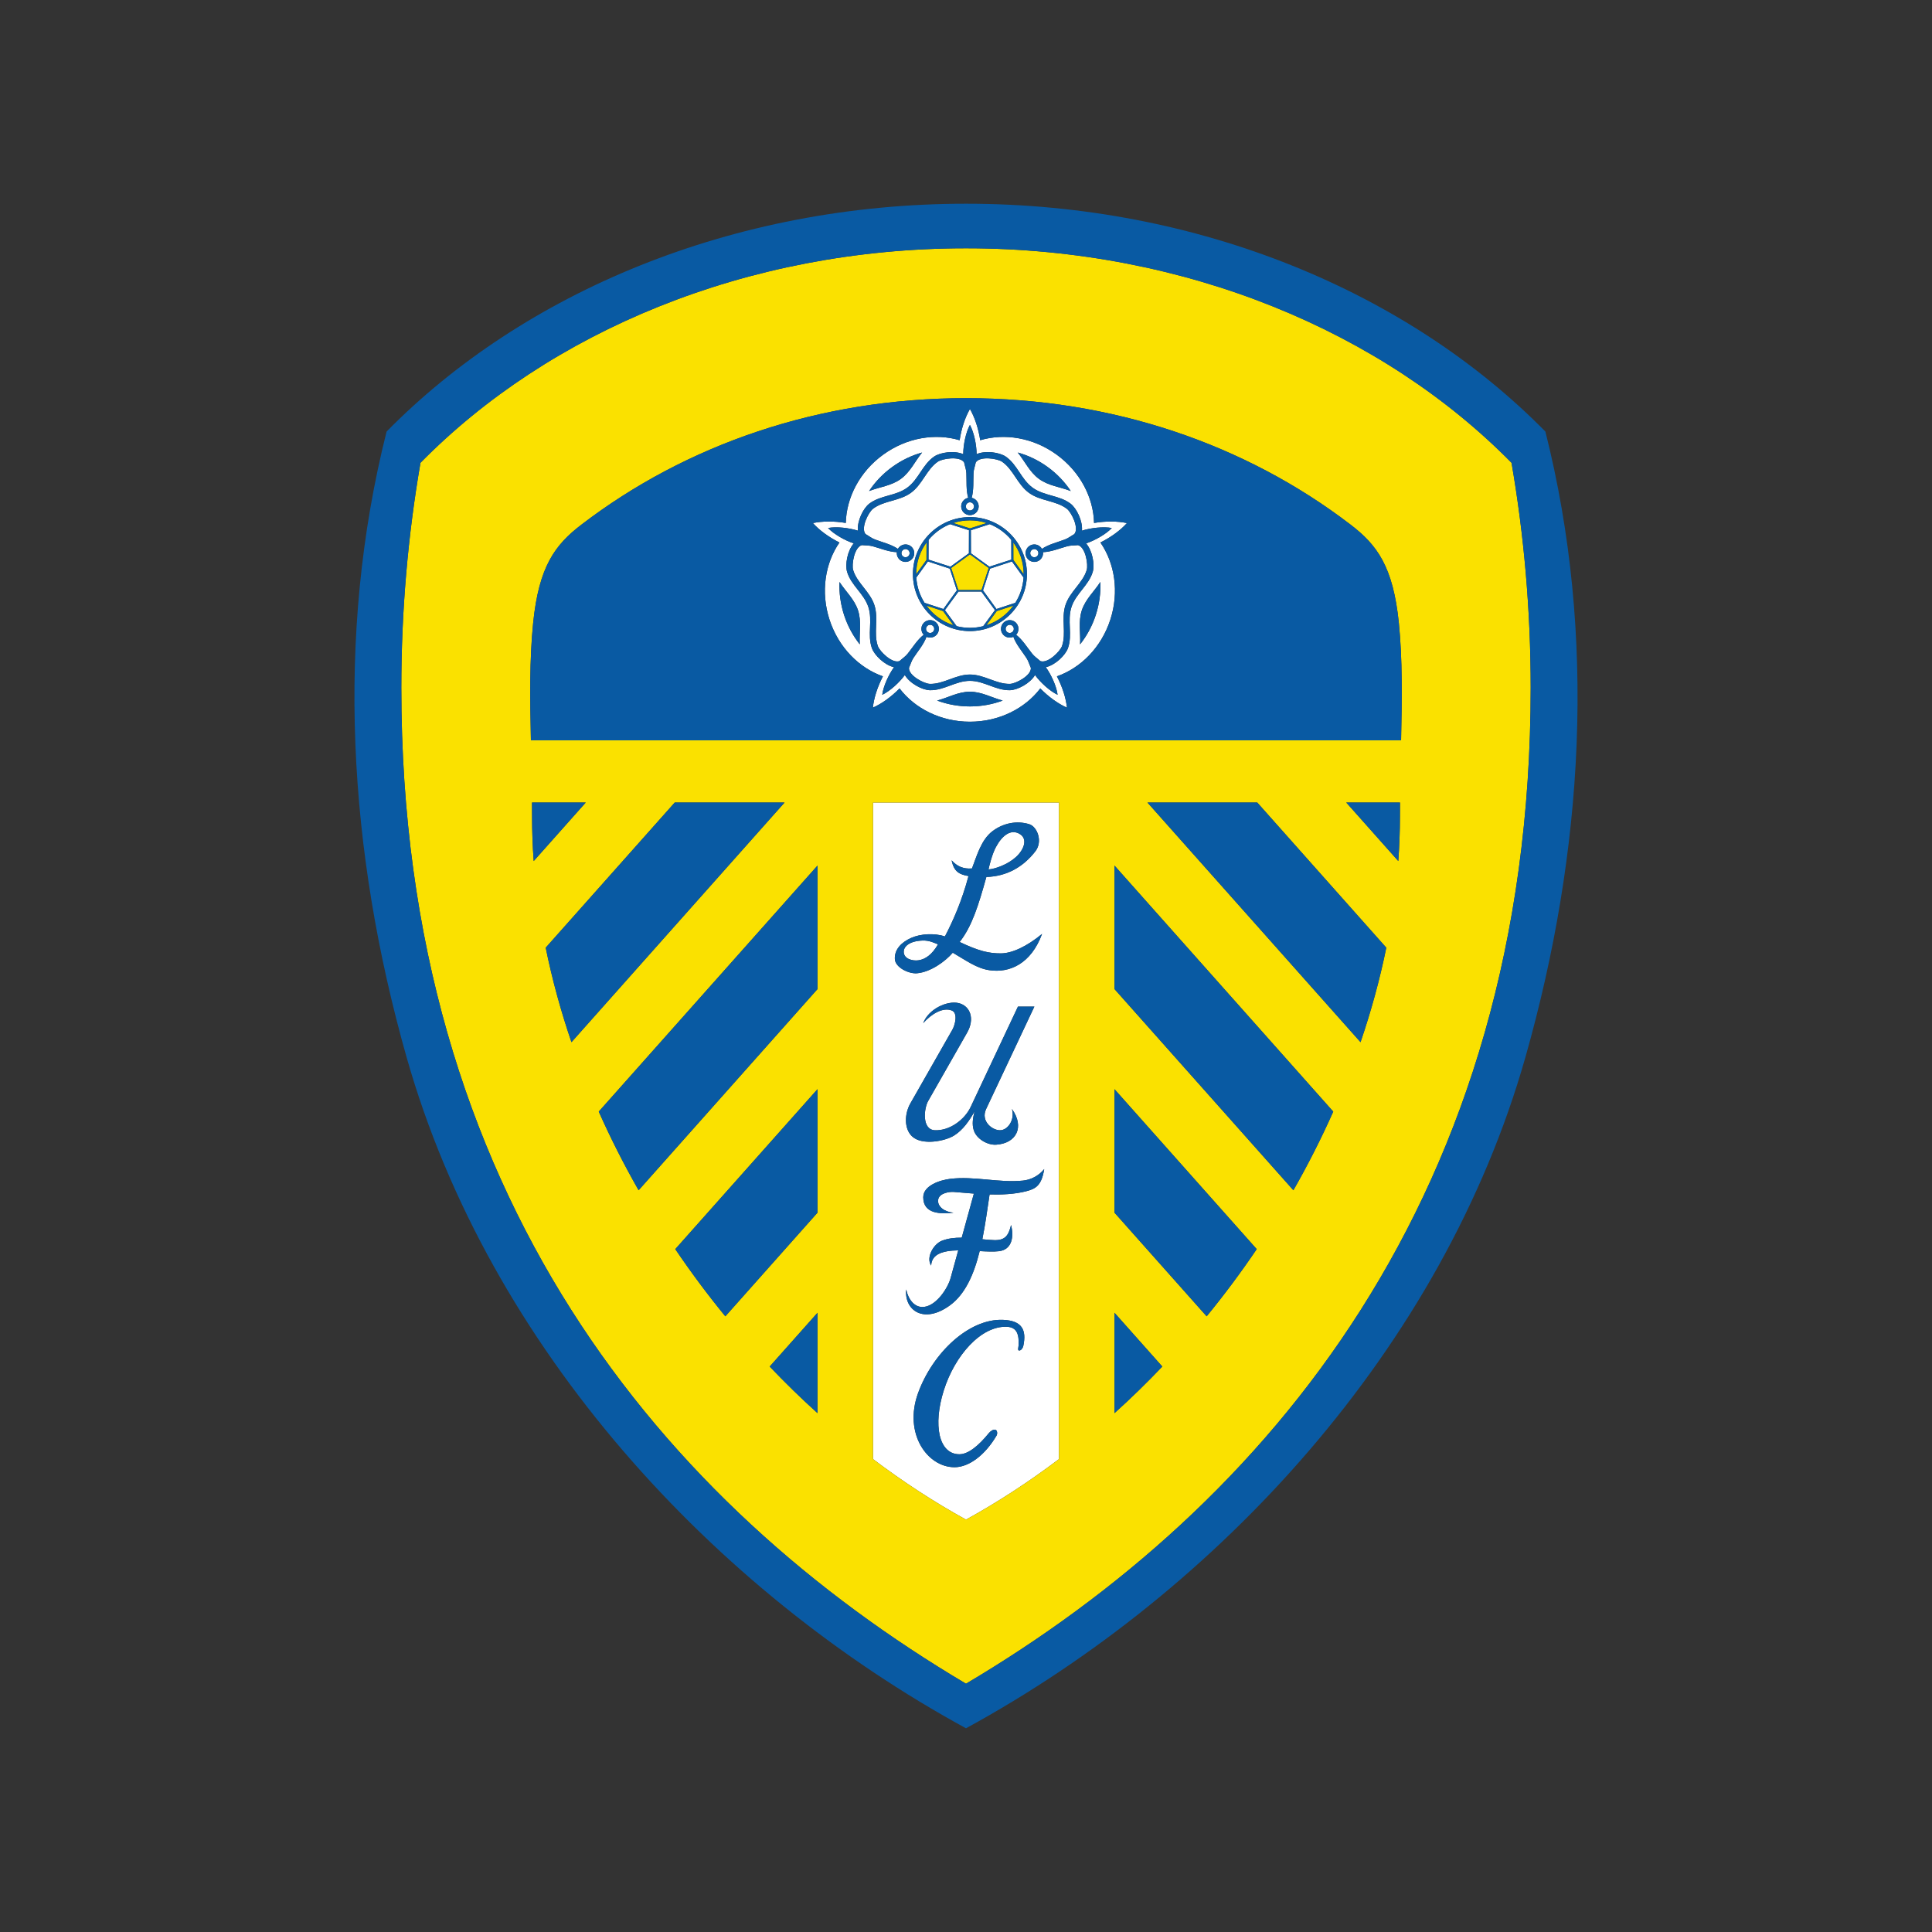
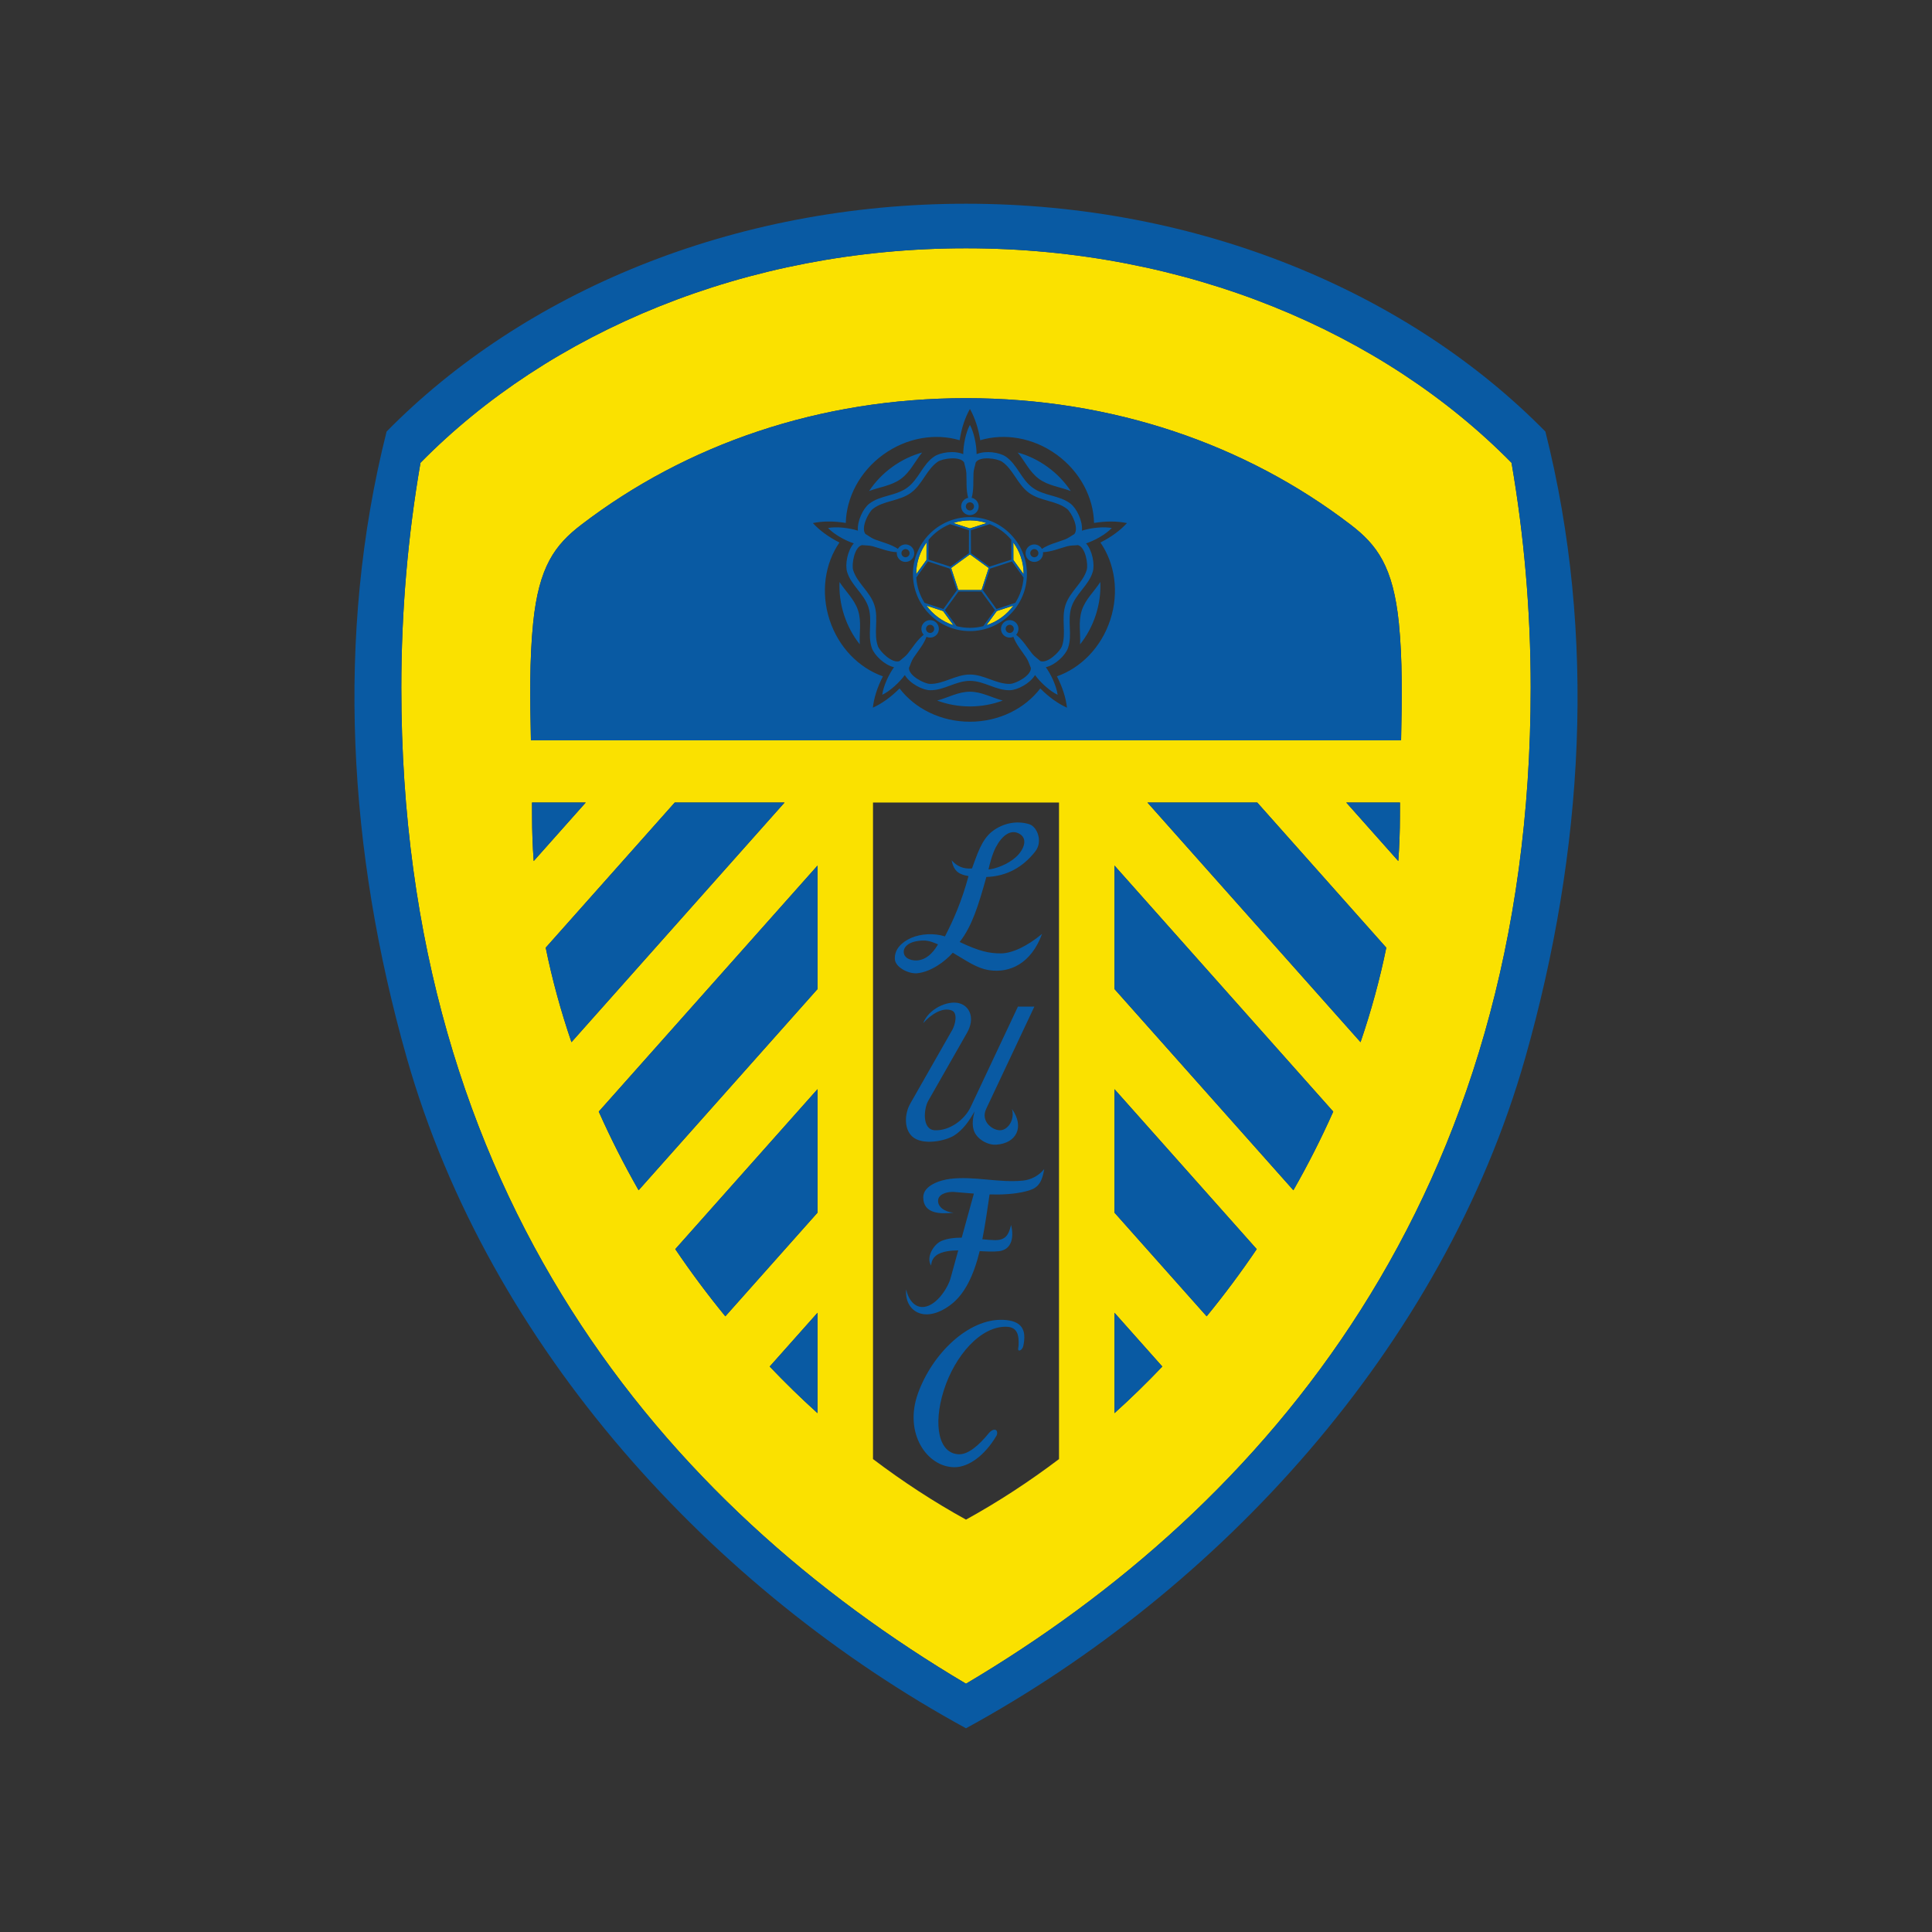
<svg xmlns="http://www.w3.org/2000/svg" version="1.1" id="Layer_1" x="0px" y="0px" viewBox="1540 0 750 750" enable-background="new 1540 0 750 750" xml:space="preserve">
  <rect x="1540" y="0" width="750" height="750" fill="#333333" stroke="none" />
  <g>
-     <path fill-rule="evenodd" clip-rule="evenodd" fill="#FFFFFF" d="M1935.081,175.665c4.032,1.115,7.992,2.986,11.635,5.637   c3.648,2.65,6.651,5.835,8.963,9.324c-4.074-1.587-8.627-2.022-12.319-4.703C1939.671,183.24,1937.85,179.045,1935.081,175.665z    M1932.906,245.409c-0.708,0.512-1.704,0.358-2.215-0.349c-0.513-0.706-0.358-1.703,0.348-2.215   c0.708-0.511,1.704-0.354,2.217,0.354C1933.767,243.9,1933.608,244.898,1932.906,245.409z M1900.144,245.409   c-0.708-0.511-0.865-1.509-0.354-2.215c0.511-0.706,1.509-0.861,2.215-0.349c0.708,0.513,0.865,1.509,0.349,2.215   C1901.843,245.763,1900.85,245.921,1900.144,245.409z M1890.016,214.251c0.273-0.829,1.169-1.287,1.999-1.02   c0.829,0.271,1.291,1.169,1.02,1.999c-0.273,0.828-1.169,1.291-1.998,1.018C1890.207,215.977,1889.75,215.08,1890.016,214.251z    M1943.028,214.251c0.273,0.834-0.186,1.731-1.015,1.997c-0.833,0.273-1.731-0.186-1.997-1.015   c-0.273-0.828,0.186-1.731,1.015-1.997C1941.86,212.963,1942.761,213.421,1943.028,214.251z M1916.523,194.994   c0.875,0,1.586,0.712,1.586,1.586c0,0.875-0.711,1.587-1.586,1.587c-0.87,0-1.586-0.712-1.586-1.587   C1914.937,195.706,1915.653,194.994,1916.523,194.994z M1945.987,259.007c2.08,2.872,4.169,7.44,4.572,10.706   c-2.982-1.395-6.679-4.794-8.763-7.652c-1.939,3.271-6.814,5.812-9.733,5.881c-5.486,0.126-10.009-3.634-15.541-3.634   c-5.528,0-10.049,3.76-15.542,3.634c-2.917-0.068-7.792-2.61-9.727-5.885c-2.089,2.863-5.787,6.261-8.768,7.657   c0.404-3.266,2.493-7.834,4.571-10.701c-3.715-0.834-7.638-4.685-8.603-7.436c-1.818-5.182,0.366-10.647-1.347-15.902   c-1.707-5.261-6.682-8.397-8.26-13.657c-0.837-2.795,0.078-8.219,2.592-11.078c-3.367-1.096-7.744-3.566-9.991-5.971   c3.232-0.625,8.219-0.05,11.591,1.042c-0.354-3.787,2.093-8.712,4.412-10.48c4.368-3.33,10.235-2.94,14.712-6.194   c4.471-3.248,5.917-8.952,10.435-12.075c2.401-1.662,7.839-2.469,11.331-0.956c0.005-3.544,1.002-8.468,2.592-11.35   c1.595,2.881,2.587,7.802,2.596,11.345c3.489-1.509,8.93-0.702,11.328,0.96c4.517,3.122,5.962,8.827,10.435,12.075   c4.476,3.253,10.344,2.864,14.711,6.194c2.32,1.768,4.772,6.693,4.413,10.48c3.371-1.087,8.359-1.662,11.594-1.037   c-2.247,2.406-6.624,4.87-9.99,5.971c2.515,2.855,3.425,8.274,2.591,11.069c-1.576,5.26-6.556,8.395-8.264,13.657   c-1.707,5.26,0.476,10.725-1.341,15.903C1953.63,254.327,1949.702,258.177,1945.987,259.007z M1934.469,246.424   c2.497,1.944,4.264,4.898,6.226,7.345c0.911,1.133,1.961,1.78,3.149,2.85c2.841,1.105,7.697-3.746,8.417-5.804   c1.763-5.02-0.371-10.62,1.345-15.904c1.718-5.282,6.733-8.559,8.261-13.656c0.625-2.084-0.449-8.854-3.394-9.638   c-1.59,0.168-2.823,0.068-4.228,0.454c-3.026,0.825-6.189,2.175-9.351,2.279c0.181,1.572-0.766,3.117-2.324,3.62   c-1.776,0.58-3.703-0.404-4.282-2.18c-0.575-1.776,0.404-3.701,2.184-4.278c1.559-0.507,3.23,0.187,4.005,1.564   c2.619-1.776,5.977-2.541,8.908-3.651c1.359-0.517,2.298-1.314,3.684-2.117c1.93-2.356-1.183-8.477-2.918-9.8   c-4.231-3.226-10.217-2.926-14.711-6.189c-4.49-3.266-6.058-9.052-10.434-12.079c-1.79-1.236-8.559-2.306-10.213,0.249   c-0.331,1.568-0.806,2.71-0.879,4.164c-0.15,3.131,0.159,6.56-0.716,9.596c1.55,0.318,2.724,1.69,2.724,3.33   c0,1.867-1.528,3.394-3.399,3.394c-1.867,0-3.394-1.526-3.394-3.394c0-1.64,1.174-3.012,2.724-3.33   c-0.875-3.036-0.567-6.465-0.716-9.601c-0.073-1.445-0.544-2.587-0.875-4.15c-1.645-2.565-8.432-1.495-10.222-0.259   c-4.376,3.027-5.94,8.813-10.435,12.079c-4.495,3.263-10.48,2.964-14.712,6.189c-1.731,1.323-4.838,7.43-2.922,9.797   c1.391,0.797,2.329,1.603,3.688,2.12c2.936,1.11,6.288,1.876,8.907,3.647c0.779-1.377,2.452-2.066,4.01-1.562   c1.777,0.58,2.755,2.505,2.179,4.281c-0.575,1.776-2.501,2.755-4.281,2.18c-1.559-0.508-2.501-2.048-2.32-3.62   c-3.163-0.104-6.325-1.459-9.352-2.284c-1.4-0.38-2.632-0.285-4.222-0.449c-2.945,0.77-4.028,7.553-3.403,9.638   c1.526,5.097,6.548,8.373,8.264,13.656c1.718,5.283-0.421,10.883,1.341,15.904c0.72,2.058,5.573,6.9,8.414,5.809   c1.188-1.074,2.243-1.721,3.154-2.855c1.966-2.446,3.729-5.401,6.225-7.345c-1.069-1.165-1.214-2.968-0.249-4.291   c1.097-1.514,3.23-1.854,4.744-0.753c1.514,1.097,1.849,3.232,0.753,4.744c-0.965,1.323-2.723,1.745-4.164,1.088   c-1.074,2.976-3.339,5.569-5.062,8.191c-0.792,1.214-1.082,2.415-1.731,3.874c-0.176,3.04,5.94,6.163,8.115,6.212   c5.319,0.126,9.987-3.634,15.542-3.634s10.221,3.76,15.541,3.634c2.179-0.05,8.283-3.163,8.119-6.203   c-0.652-1.464-0.937-2.669-1.735-3.883c-1.721-2.623-3.982-5.215-5.061-8.191c-1.441,0.657-3.199,0.235-4.16-1.088   c-1.101-1.512-0.761-3.647,0.747-4.744c1.514-1.101,3.648-0.761,4.744,0.753C1935.683,243.456,1935.538,245.26,1934.469,246.424z    M1964.709,203.009c-0.231-9.795-5.329-19.845-14.503-26.51c-9.17-6.665-20.303-8.405-29.687-5.6   c-0.716-4.672-2.116-8.844-3.991-12.134c-1.88,3.289-3.28,7.462-3.997,12.134c-9.383-2.805-20.515-1.06-29.69,5.605   c-9.175,6.66-14.273,16.71-14.504,26.5c-4.667-0.765-9.067-0.72-12.778,0.05c2.551,2.805,6.085,5.424,10.313,7.549   c-5.573,8.057-7.354,19.184-3.851,29.972c3.506,10.784,11.485,18.735,20.729,21.979c-2.17,4.2-3.489,8.401-3.906,12.166   c3.458-1.559,7.042-4.11,10.367-7.472c5.945,7.789,15.975,12.923,27.312,12.923c11.34,0,21.372-5.134,27.312-12.918   c3.325,3.363,6.91,5.913,10.366,7.472c-0.416-3.77-1.735-7.966-3.905-12.171c9.243-3.244,17.227-11.195,20.729-21.984   c3.508-10.784,1.721-21.911-3.846-29.967c4.227-2.125,7.761-4.744,10.307-7.544   C1973.775,202.288,1969.375,202.239,1964.709,203.009z M1967.146,225.926c0.187,4.183-0.371,8.523-1.766,12.809   c-1.391,4.29-3.494,8.129-6.099,11.404c0.249-4.367-0.744-8.83,0.666-13.166C1961.355,232.632,1964.785,229.605,1967.146,225.926z    M1929.254,271.956c-3.923,1.467-8.223,2.279-12.731,2.279c-4.509,0-8.808-0.812-12.728-2.279c4.233-1.11,8.165-3.435,12.728-3.435   C1921.085,268.521,1925.022,270.846,1929.254,271.956z M1873.769,250.139c-2.61-3.276-4.707-7.114-6.102-11.4   c-1.391-4.286-1.949-8.631-1.768-12.814c2.365,3.679,5.79,6.71,7.199,11.047C1874.507,241.314,1873.516,245.772,1873.769,250.139z    M1916.523,200.734c12.188,0,22.129,9.942,22.129,22.13c0,12.182-9.94,22.124-22.129,22.124c-12.184,0-22.124-9.942-22.124-22.124   C1894.399,210.676,1904.339,200.734,1916.523,200.734z M1877.371,190.627c2.306-3.489,5.31-6.674,8.958-9.324   c3.647-2.647,7.602-4.522,11.635-5.637c-2.769,3.385-4.59,7.58-8.278,10.263C1885.994,188.605,1881.445,189.04,1877.371,190.627z    M1900.47,209.57c2.215-2.674,5.079-4.785,8.35-6.09l7.335,2.356l-0.031,8.944l-7.168,5.206l-8.513-2.736L1900.47,209.57z    M1921.683,243.075c-1.649,0.422-3.38,0.648-5.16,0.648c-1.776,0-3.508-0.226-5.156-0.648l-4.554-6.221l5.282-7.218h8.858   l5.283,7.218L1921.683,243.075z M1937.342,224.205c-0.231,3.592-1.377,6.941-3.208,9.819l-7.303,2.396l-5.234-7.249l2.736-8.428   l8.5-2.791L1937.342,224.205z M1924.224,203.481c3.272,1.305,6.136,3.416,8.356,6.085l0.022,7.684l-8.514,2.736l-7.167-5.206   l-0.032-8.944L1924.224,203.481z M1911.453,229.17l-5.234,7.254l-7.304-2.401c-1.835-2.878-2.981-6.226-3.207-9.819l4.507-6.253   l8.495,2.791L1911.453,229.17z M1904.135,366.601c-2.41,4.164-5.025,5.746-7.416,6.163c-2.329,0.404-6.049-0.466-5.887-3.458   c0.109-1.952,2.266-3.991,7.286-4.191C1900.805,365.011,1902.871,366.103,1904.135,366.601z M1936.056,323.876   c2.908,1.921,1.49,5.94-1.659,8.821c-3.154,2.886-8.038,4.63-10.661,4.816c0.376-1.731,1.4-5.895,2.841-8.617   C1928.969,324.356,1932.507,321.528,1936.056,323.876z M1912.254,389.428c-4.44-1.132-11.803,2.225-13.874,7.762   c3.163-3.579,7.698-6.326,11.15-4.894c2.429,1.01,1.188,5.659,0.2,7.399l-16.306,28.608c-2.37,4.155-2.452,9.845,0.571,12.764   c3.883,3.756,12.935,1.911,16.398-0.268c3.461-2.179,5.904-5.736,7.92-9.356c-0.644,2.582-1.033,4.979-0.304,7.304   c1.051,3.348,5.288,5.849,8.74,5.617c7.748-0.525,11.119-6.801,6.08-13.877c1.174,3.968-1.308,7.847-4.146,8.241   c-3.067,0.426-8.187-3.299-5.876-8.201l18.735-39.772h-6.375l-18.337,38.929c-2.406,5.111-8.314,9.36-13.959,9.075   c-5.051-0.258-4.236-8.422-2.551-11.376l15.088-26.47C1918.553,395.4,1916.568,390.529,1912.254,389.428z M1924.153,463.681   c-0.839,5.55-1.635,11.571-2.809,17.389c1.681,0.172,3.29,0.321,4.766,0.349c4.159,0.072,5.419-1.889,6.38-5.873   c1.138,4.409,0.472,9.569-4.725,10.172c-2.021,0.235-4.644,0.122-7.454-0.036c-1.127,4.567-2.573,8.885-4.548,12.595   c-1.808,3.399-4.06,6.289-6.919,8.395c-10.172,7.48-17.824,2.066-17.068-6.099c0.942,4.242,3.498,7.223,7.023,6.756   c4.834-0.634,9.147-7.287,10.216-11.161l2.973-10.783c-1.514,0.022-2.959,0.122-4.264,0.348c-3.548,0.608-6.085,2.13-6.244,5.551   c-2.125-3.118,0.943-8.356,4.136-9.616c2.393-0.942,5.039-1.227,7.726-1.209l4.712-17.105c-2.677-0.195-5.305-0.438-7.802-0.647   c-1.6-0.136-5.709,0.399-6.063,3.062c-0.349,2.66,2.491,4.703,5.954,4.998c-4.775,0.539-11.744,0.616-11.739-5.99   c0.005-4.608,6.592-6.674,10.425-7.145c9.37-1.16,18.872,1.612,28.268,0.675c3.118-0.313,6.103-1.84,8.264-4.473   c-1.02,6.371-3.24,7.658-7.077,8.627C1933.907,463.572,1929.042,463.812,1924.153,463.681z M1910.546,569.572   c5.506,0,11.749-4.549,16.312-12.274c0.38-0.648,0.34-1.985-0.371-2.22c-0.907-0.304-1.989,0.49-2.592,1.232   c-4.032,4.97-8.046,8.233-11.459,8.233c-8.015,0-10.33-11.309-6.052-24.821c4.272-13.506,14.444-25.105,24.498-24.67   c4.036,0.176,4.752,3.23,4.526,7.313c-0.036,0.633-0.444,1.857,0.19,1.898c0.803,0.055,1.478-0.982,1.645-1.771   c1.333-6.239-0.499-9.85-7.911-10.131c-13.253-0.503-27.331,12.907-32.967,28.521   C1890.732,556.5,1899.975,569.572,1910.546,569.572z M1909.428,333.97c2.038,2.328,4.616,3.461,7.897,3.157   c1.93-5.079,3.603-11.124,7.898-14.416c4.1-3.145,9.456-4.292,14.385-2.737c2.995,0.948,5.324,6.634,2.306,10.522   c-4.788,6.166-11.164,9.7-19.011,9.945c-3.09,11.114-5.591,19.151-10.363,25.237c7.503,3.57,11.423,4.445,16.008,4.426   c4.3-0.014,10.09-2.683,15.985-7.571c-4.304,11.657-12.636,15.269-20.493,14.091c-4.97-0.747-8.926-3.729-14.181-6.783   c-3.049,3.521-8.614,7.481-13.842,7.979c-3.23,0.304-8.464-2.256-8.636-5.496c-0.209-3.883,2.722-6.601,6.271-8.201   c3.706-1.668,9.108-1.953,13.172-0.612c3.352-6.437,6.578-13.855,9.152-23.415C1912.625,339.485,1910.329,338.578,1909.428,333.97z    M1951.107,566.409c-11.535,8.727-23.597,16.615-36.107,23.507c-12.505-6.892-24.57-14.78-36.102-23.507V311.542h72.209V566.409z" />
    <path fill-rule="evenodd" clip-rule="evenodd" fill="#FAE100" d="M1972.643,548.58v-38.961l18.563,20.874   C1985.233,536.764,1979.044,542.804,1972.643,548.58z M2008.422,510.992l-35.78-40.243v-47.933l55.213,62.096   C2021.784,493.883,2015.301,502.597,2008.422,510.992z M2042.087,462.053l-69.445-78.104v-47.937l84.921,95.511   C2052.952,441.887,2047.778,452.091,2042.087,462.053z M2068.157,404.571l-82.715-93.028h42.622l50.093,56.346   C2075.656,380.177,2072.3,392.441,2068.157,404.571z M1747.181,334.26c-0.418-5.777-0.63-11.532-0.63-17.263   c0-1.83-0.005-3.648-0.023-5.455h20.852L1747.181,334.26z M1761.842,404.571c-4.146-12.129-7.498-24.394-10-36.682l50.094-56.346   h42.622L1761.842,404.571z M1787.909,462.053c-5.686-9.962-10.86-20.166-15.473-30.529l84.923-95.511v47.937L1787.909,462.053z    M1821.577,510.992c-6.877-8.395-13.366-17.109-19.433-26.081l55.214-62.096v47.933L1821.577,510.992z M1857.358,548.58   c-6.403-5.776-12.595-11.816-18.563-18.088l18.563-20.874V548.58z M2082.82,334.26l-20.198-22.718h20.85   c-0.017,1.807-0.022,3.625-0.022,5.455C2083.45,322.729,2083.236,328.483,2082.82,334.26z M1746.097,287.406h337.806   c0.348-16.225,0.552-31.427-0.862-45.503c-2.22-22.038-8.509-30.398-18.726-38.219c-40.733-31.181-92.462-49.114-149.316-49.114   c-56.853,0-108.582,17.933-149.315,49.114c-10.218,7.821-16.502,16.181-18.722,38.219   C1745.545,255.979,1745.748,271.181,1746.097,287.406z M1951.107,566.409c-11.535,8.727-23.597,16.615-36.107,23.507   c-12.505-6.892-24.57-14.78-36.102-23.507V311.542h72.209V566.409z M1916.523,215.197l3.647,2.646l3.643,2.652l-2.781,8.572h-9.013   l-1.391-4.286l-1.395-4.286l3.647-2.652L1916.523,215.197z M1895.662,222.917c0-0.017,0-0.036,0-0.053   c0-4.586,1.496-8.832,4.019-12.283l-0.022,6.801L1895.662,222.917z M1910.125,242.718c-4.25-1.378-7.911-4.087-10.484-7.63   l6.461,2.12L1910.125,242.718z M1933.409,235.088c-2.573,3.547-6.238,6.252-10.489,7.63l4.024-5.51L1933.409,235.088z    M1916.523,201.998c2.27,0,4.454,0.368,6.501,1.043l-6.497,2.092l-6.498-2.092C1912.073,202.366,1914.257,201.998,1916.523,201.998   z M1933.387,217.386l-0.019-6.805c2.524,3.447,4.019,7.697,4.019,12.283c0,0.017,0,0.041,0,0.058L1933.387,217.386z M1915,653.616   c-116.53-69.069-219.209-189.31-219.209-386.622c0-29.966,2.578-59.187,7.435-87.336c49.876-50.715,126.318-83.273,211.774-83.273   c85.457,0,161.898,32.559,211.774,83.273c4.858,28.15,7.436,57.37,7.436,87.336C2134.209,464.306,2031.53,584.547,1915,653.616z" />
    <path fill-rule="evenodd" clip-rule="evenodd" fill="#095AA3" d="M1972.643,548.58v-38.961l18.563,20.874   C1985.233,536.764,1979.044,542.804,1972.643,548.58z M2008.422,510.992l-35.78-40.243v-47.933l55.213,62.096   C2021.784,493.883,2015.301,502.597,2008.422,510.992z M2042.087,462.053l-69.445-78.104v-47.937l84.921,95.511   C2052.952,441.887,2047.778,452.091,2042.087,462.053z M2068.157,404.571l-82.715-93.028h42.622l50.093,56.346   C2075.656,380.177,2072.3,392.441,2068.157,404.571z M1747.181,334.26c-0.418-5.777-0.63-11.532-0.63-17.263   c0-1.83-0.005-3.648-0.023-5.455h20.852L1747.181,334.26z M1761.842,404.571c-4.146-12.129-7.498-24.394-10-36.682l50.094-56.346   h42.622L1761.842,404.571z M1787.909,462.053c-5.686-9.962-10.86-20.166-15.473-30.529l84.923-95.511v47.937L1787.909,462.053z    M1821.577,510.992c-6.877-8.395-13.366-17.109-19.433-26.081l55.214-62.096v47.933L1821.577,510.992z M1857.358,548.58   c-6.403-5.776-12.595-11.816-18.563-18.088l18.563-20.874V548.58z M2082.82,334.26l-20.198-22.718h20.85   c-0.017,1.807-0.022,3.625-0.022,5.455C2083.45,322.729,2083.236,328.483,2082.82,334.26z M1746.097,287.406h337.806   c0.348-16.225,0.552-31.427-0.862-45.503c-2.22-22.038-8.509-30.398-18.726-38.219c-40.733-31.181-92.462-49.114-149.316-49.114   c-56.853,0-108.582,17.933-149.315,49.114c-10.218,7.821-16.502,16.181-18.722,38.219   C1745.545,255.979,1745.748,271.181,1746.097,287.406z M1915,653.616c-116.53-69.069-219.209-189.31-219.209-386.622   c0-29.966,2.578-59.187,7.435-87.336c49.876-50.715,126.318-83.273,211.774-83.273c85.457,0,161.898,32.559,211.774,83.273   c4.858,28.15,7.436,57.37,7.436,87.336C2134.209,464.306,2031.53,584.547,1915,653.616z M1935.081,175.665   c4.032,1.115,7.992,2.986,11.635,5.637c3.648,2.65,6.651,5.835,8.963,9.324c-4.074-1.587-8.627-2.022-12.319-4.703   C1939.671,183.24,1937.85,179.045,1935.081,175.665z M1932.906,245.409c-0.708,0.512-1.704,0.358-2.215-0.349   c-0.513-0.706-0.358-1.703,0.348-2.215c0.708-0.511,1.704-0.354,2.217,0.354C1933.767,243.9,1933.608,244.898,1932.906,245.409z    M1900.144,245.409c-0.708-0.511-0.865-1.509-0.354-2.215c0.511-0.706,1.509-0.861,2.215-0.349   c0.708,0.513,0.865,1.509,0.349,2.215C1901.843,245.763,1900.85,245.921,1900.144,245.409z M1890.016,214.251   c0.273-0.829,1.169-1.287,1.999-1.02c0.829,0.271,1.291,1.169,1.02,1.999c-0.273,0.828-1.169,1.291-1.998,1.018   C1890.207,215.977,1889.75,215.08,1890.016,214.251z M1943.028,214.251c0.273,0.834-0.186,1.731-1.015,1.997   c-0.833,0.273-1.731-0.186-1.997-1.015c-0.273-0.828,0.186-1.731,1.015-1.997C1941.86,212.963,1942.761,213.421,1943.028,214.251z    M1916.523,194.994c0.875,0,1.586,0.712,1.586,1.586c0,0.875-0.711,1.587-1.586,1.587c-0.87,0-1.586-0.712-1.586-1.587   C1914.937,195.706,1915.653,194.994,1916.523,194.994z M1945.987,259.007c2.08,2.872,4.169,7.44,4.572,10.706   c-2.982-1.395-6.679-4.794-8.763-7.652c-1.939,3.271-6.814,5.812-9.733,5.881c-5.486,0.126-10.009-3.634-15.541-3.634   c-5.528,0-10.049,3.76-15.542,3.634c-2.917-0.068-7.792-2.61-9.727-5.885c-2.089,2.863-5.787,6.261-8.768,7.657   c0.404-3.266,2.493-7.834,4.571-10.701c-3.715-0.834-7.638-4.685-8.603-7.436c-1.818-5.182,0.366-10.647-1.347-15.902   c-1.707-5.261-6.682-8.397-8.26-13.657c-0.837-2.795,0.078-8.219,2.592-11.078c-3.367-1.096-7.744-3.566-9.991-5.971   c3.232-0.625,8.219-0.05,11.591,1.042c-0.354-3.787,2.093-8.712,4.412-10.48c4.368-3.33,10.235-2.94,14.712-6.194   c4.471-3.248,5.917-8.952,10.435-12.075c2.401-1.662,7.839-2.469,11.331-0.956c0.005-3.544,1.002-8.468,2.592-11.35   c1.595,2.881,2.587,7.802,2.596,11.345c3.489-1.509,8.93-0.702,11.328,0.96c4.517,3.122,5.962,8.827,10.435,12.075   c4.476,3.253,10.344,2.864,14.711,6.194c2.32,1.768,4.772,6.693,4.413,10.48c3.371-1.087,8.359-1.662,11.594-1.037   c-2.247,2.406-6.624,4.87-9.99,5.971c2.515,2.855,3.425,8.274,2.591,11.069c-1.576,5.26-6.556,8.395-8.264,13.657   c-1.707,5.26,0.476,10.725-1.341,15.903C1953.63,254.327,1949.702,258.177,1945.987,259.007z M1934.469,246.424   c2.497,1.944,4.264,4.898,6.226,7.345c0.911,1.133,1.961,1.78,3.149,2.85c2.841,1.105,7.697-3.746,8.417-5.804   c1.763-5.02-0.371-10.62,1.345-15.904c1.718-5.282,6.733-8.559,8.261-13.656c0.625-2.084-0.449-8.854-3.394-9.638   c-1.59,0.168-2.823,0.068-4.228,0.454c-3.026,0.825-6.189,2.175-9.351,2.279c0.181,1.572-0.766,3.117-2.324,3.62   c-1.776,0.58-3.703-0.404-4.282-2.18c-0.575-1.776,0.404-3.701,2.184-4.278c1.559-0.507,3.23,0.187,4.005,1.564   c2.619-1.776,5.977-2.541,8.908-3.651c1.359-0.517,2.298-1.314,3.684-2.117c1.93-2.356-1.183-8.477-2.918-9.8   c-4.231-3.226-10.217-2.926-14.711-6.189c-4.49-3.266-6.058-9.052-10.434-12.079c-1.79-1.236-8.559-2.306-10.213,0.249   c-0.331,1.568-0.806,2.71-0.879,4.164c-0.15,3.131,0.159,6.56-0.716,9.596c1.55,0.318,2.724,1.69,2.724,3.33   c0,1.867-1.528,3.394-3.399,3.394c-1.867,0-3.394-1.526-3.394-3.394c0-1.64,1.174-3.012,2.724-3.33   c-0.875-3.036-0.567-6.465-0.716-9.601c-0.073-1.445-0.544-2.587-0.875-4.15c-1.645-2.565-8.432-1.495-10.222-0.259   c-4.376,3.027-5.94,8.813-10.435,12.079c-4.495,3.263-10.48,2.964-14.712,6.189c-1.731,1.323-4.838,7.43-2.922,9.797   c1.391,0.797,2.329,1.603,3.688,2.12c2.936,1.11,6.288,1.876,8.907,3.647c0.779-1.377,2.452-2.066,4.01-1.562   c1.777,0.58,2.755,2.505,2.179,4.281c-0.575,1.776-2.501,2.755-4.281,2.18c-1.559-0.508-2.501-2.048-2.32-3.62   c-3.163-0.104-6.325-1.459-9.352-2.284c-1.4-0.38-2.632-0.285-4.222-0.449c-2.945,0.77-4.028,7.553-3.403,9.638   c1.526,5.097,6.548,8.373,8.264,13.656c1.718,5.283-0.421,10.883,1.341,15.904c0.72,2.058,5.573,6.9,8.414,5.809   c1.188-1.074,2.243-1.721,3.154-2.855c1.966-2.446,3.729-5.401,6.225-7.345c-1.069-1.165-1.214-2.968-0.249-4.291   c1.097-1.514,3.23-1.854,4.744-0.753c1.514,1.097,1.849,3.232,0.753,4.744c-0.965,1.323-2.723,1.745-4.164,1.088   c-1.074,2.976-3.339,5.569-5.062,8.191c-0.792,1.214-1.082,2.415-1.731,3.874c-0.176,3.04,5.94,6.163,8.115,6.212   c5.319,0.126,9.987-3.634,15.542-3.634s10.221,3.76,15.541,3.634c2.179-0.05,8.283-3.163,8.119-6.203   c-0.652-1.464-0.937-2.669-1.735-3.883c-1.721-2.623-3.982-5.215-5.061-8.191c-1.441,0.657-3.199,0.235-4.16-1.088   c-1.101-1.512-0.761-3.647,0.747-4.744c1.514-1.101,3.648-0.761,4.744,0.753C1935.683,243.456,1935.538,245.26,1934.469,246.424z    M1964.709,203.009c-0.231-9.795-5.329-19.845-14.503-26.51c-9.17-6.665-20.303-8.405-29.687-5.6   c-0.716-4.672-2.116-8.844-3.991-12.134c-1.88,3.289-3.28,7.462-3.997,12.134c-9.383-2.805-20.515-1.06-29.69,5.605   c-9.175,6.66-14.273,16.71-14.504,26.5c-4.667-0.765-9.067-0.72-12.778,0.05c2.551,2.805,6.085,5.424,10.313,7.549   c-5.573,8.057-7.354,19.184-3.851,29.972c3.506,10.784,11.485,18.735,20.729,21.979c-2.17,4.2-3.489,8.401-3.906,12.166   c3.458-1.559,7.042-4.11,10.367-7.472c5.945,7.789,15.975,12.923,27.312,12.923c11.34,0,21.372-5.134,27.312-12.918   c3.325,3.363,6.91,5.913,10.366,7.472c-0.416-3.77-1.735-7.966-3.905-12.171c9.243-3.244,17.227-11.195,20.729-21.984   c3.508-10.784,1.721-21.911-3.846-29.967c4.227-2.125,7.761-4.744,10.307-7.544   C1973.775,202.288,1969.375,202.239,1964.709,203.009z M1967.146,225.926c0.187,4.183-0.371,8.523-1.766,12.809   c-1.391,4.29-3.494,8.129-6.099,11.404c0.249-4.367-0.744-8.83,0.666-13.166C1961.355,232.632,1964.785,229.605,1967.146,225.926z    M1929.254,271.956c-3.923,1.467-8.223,2.279-12.731,2.279c-4.509,0-8.808-0.812-12.728-2.279c4.233-1.11,8.165-3.435,12.728-3.435   C1921.085,268.521,1925.022,270.846,1929.254,271.956z M1873.769,250.139c-2.61-3.276-4.707-7.114-6.102-11.4   c-1.391-4.286-1.949-8.631-1.768-12.814c2.365,3.679,5.79,6.71,7.199,11.047C1874.507,241.314,1873.516,245.772,1873.769,250.139z    M1916.523,200.734c12.188,0,22.129,9.942,22.129,22.13c0,12.182-9.94,22.124-22.129,22.124c-12.184,0-22.124-9.942-22.124-22.124   C1894.399,210.676,1904.339,200.734,1916.523,200.734z M1877.371,190.627c2.306-3.489,5.31-6.674,8.958-9.324   c3.647-2.647,7.602-4.522,11.635-5.637c-2.769,3.385-4.59,7.58-8.278,10.263C1885.994,188.605,1881.445,189.04,1877.371,190.627z    M1900.47,209.57c2.215-2.674,5.079-4.785,8.35-6.09l7.335,2.356l-0.031,8.944l-7.168,5.206l-8.513-2.736L1900.47,209.57z    M1921.683,243.075c-1.649,0.422-3.38,0.648-5.16,0.648c-1.776,0-3.508-0.226-5.156-0.648l-4.554-6.221l5.282-7.218h8.858   l5.283,7.218L1921.683,243.075z M1937.342,224.205c-0.231,3.592-1.377,6.941-3.208,9.819l-7.303,2.396l-5.234-7.249l2.736-8.428   l8.5-2.791L1937.342,224.205z M1924.224,203.481c3.272,1.305,6.136,3.416,8.356,6.085l0.022,7.684l-8.514,2.736l-7.167-5.206   l-0.032-8.944L1924.224,203.481z M1911.453,229.17l-5.234,7.254l-7.304-2.401c-1.835-2.878-2.981-6.226-3.207-9.819l4.507-6.253   l8.495,2.791L1911.453,229.17z M1916.523,215.197l3.647,2.646l3.643,2.652l-2.781,8.572h-9.013l-1.391-4.286l-1.395-4.286   l3.647-2.652L1916.523,215.197z M1895.662,222.917c0-0.017,0-0.036,0-0.053c0-4.586,1.496-8.832,4.019-12.283l-0.022,6.801   L1895.662,222.917z M1910.125,242.718c-4.25-1.378-7.911-4.087-10.484-7.63l6.461,2.12L1910.125,242.718z M1933.409,235.088   c-2.573,3.547-6.238,6.252-10.489,7.63l4.024-5.51L1933.409,235.088z M1916.523,201.998c2.27,0,4.454,0.368,6.501,1.043   l-6.497,2.092l-6.498-2.092C1912.073,202.366,1914.257,201.998,1916.523,201.998z M1933.387,217.386l-0.019-6.805   c2.524,3.447,4.019,7.697,4.019,12.283c0,0.017,0,0.041,0,0.058L1933.387,217.386z M1904.135,366.601   c-2.41,4.164-5.025,5.746-7.416,6.163c-2.329,0.404-6.049-0.466-5.887-3.458c0.109-1.952,2.266-3.991,7.286-4.191   C1900.805,365.011,1902.871,366.103,1904.135,366.601z M1936.056,323.876c2.908,1.921,1.49,5.94-1.659,8.821   c-3.154,2.886-8.038,4.63-10.661,4.816c0.376-1.731,1.4-5.895,2.841-8.617C1928.969,324.356,1932.507,321.528,1936.056,323.876z    M1912.254,389.428c-4.44-1.132-11.803,2.225-13.874,7.762c3.163-3.579,7.698-6.326,11.15-4.894c2.429,1.01,1.188,5.659,0.2,7.399   l-16.306,28.608c-2.37,4.155-2.452,9.845,0.571,12.764c3.883,3.756,12.935,1.911,16.398-0.268c3.461-2.179,5.904-5.736,7.92-9.356   c-0.644,2.582-1.033,4.979-0.304,7.304c1.051,3.348,5.288,5.849,8.74,5.617c7.748-0.525,11.119-6.801,6.08-13.877   c1.174,3.968-1.308,7.847-4.146,8.241c-3.067,0.426-8.187-3.299-5.876-8.201l18.735-39.772h-6.375l-18.337,38.929   c-2.406,5.111-8.314,9.36-13.959,9.075c-5.051-0.258-4.236-8.422-2.551-11.376l15.088-26.47   C1918.553,395.4,1916.568,390.529,1912.254,389.428z M1924.153,463.681c-0.839,5.55-1.635,11.571-2.809,17.389   c1.681,0.172,3.29,0.321,4.766,0.349c4.159,0.072,5.419-1.889,6.38-5.873c1.138,4.409,0.472,9.569-4.725,10.172   c-2.021,0.235-4.644,0.122-7.454-0.036c-1.127,4.567-2.573,8.885-4.548,12.595c-1.808,3.399-4.06,6.289-6.919,8.395   c-10.172,7.48-17.824,2.066-17.068-6.099c0.942,4.242,3.498,7.223,7.023,6.756c4.834-0.634,9.147-7.287,10.216-11.161l2.973-10.783   c-1.514,0.022-2.959,0.122-4.264,0.348c-3.548,0.608-6.085,2.13-6.244,5.551c-2.125-3.118,0.943-8.356,4.136-9.616   c2.393-0.942,5.039-1.227,7.726-1.209l4.712-17.105c-2.677-0.195-5.305-0.438-7.802-0.647c-1.6-0.136-5.709,0.399-6.063,3.062   c-0.349,2.66,2.491,4.703,5.954,4.998c-4.775,0.539-11.744,0.616-11.739-5.99c0.005-4.608,6.592-6.674,10.425-7.145   c9.37-1.16,18.872,1.612,28.268,0.675c3.118-0.313,6.103-1.84,8.264-4.473c-1.02,6.371-3.24,7.658-7.077,8.627   C1933.907,463.572,1929.042,463.812,1924.153,463.681z M1910.546,569.572c5.506,0,11.749-4.549,16.312-12.274   c0.38-0.648,0.34-1.985-0.371-2.22c-0.907-0.304-1.989,0.49-2.592,1.232c-4.032,4.97-8.046,8.233-11.459,8.233   c-8.015,0-10.33-11.309-6.052-24.821c4.272-13.506,14.444-25.105,24.498-24.67c4.036,0.176,4.752,3.23,4.526,7.313   c-0.036,0.633-0.444,1.857,0.19,1.898c0.803,0.055,1.478-0.982,1.645-1.771c1.333-6.239-0.499-9.85-7.911-10.131   c-13.253-0.503-27.331,12.907-32.967,28.521C1890.732,556.5,1899.975,569.572,1910.546,569.572z M1909.428,333.97   c2.038,2.328,4.616,3.461,7.897,3.157c1.93-5.079,3.603-11.124,7.898-14.416c4.1-3.145,9.456-4.292,14.385-2.737   c2.995,0.948,5.324,6.634,2.306,10.522c-4.788,6.166-11.164,9.7-19.011,9.945c-3.09,11.114-5.591,19.151-10.363,25.237   c7.503,3.57,11.423,4.445,16.008,4.426c4.3-0.014,10.09-2.683,15.985-7.571c-4.304,11.657-12.636,15.269-20.493,14.091   c-4.97-0.747-8.926-3.729-14.181-6.783c-3.049,3.521-8.614,7.481-13.842,7.979c-3.23,0.304-8.464-2.256-8.636-5.496   c-0.209-3.883,2.722-6.601,6.271-8.201c3.706-1.668,9.108-1.953,13.172-0.612c3.352-6.437,6.578-13.855,9.152-23.415   C1912.625,339.485,1910.329,338.578,1909.428,333.97z M1915,670.914c-97.844-53.356-185.091-147.462-217.147-260.449   c-22.65-79.848-27.81-163.53-7.775-242.937c52.971-53.864,134.16-88.443,224.922-88.443c90.758,0,171.948,34.579,224.918,88.443   c20.041,79.407,14.88,163.089-7.77,242.937C2100.092,523.452,2012.845,617.558,1915,670.914z" />
  </g>
</svg>